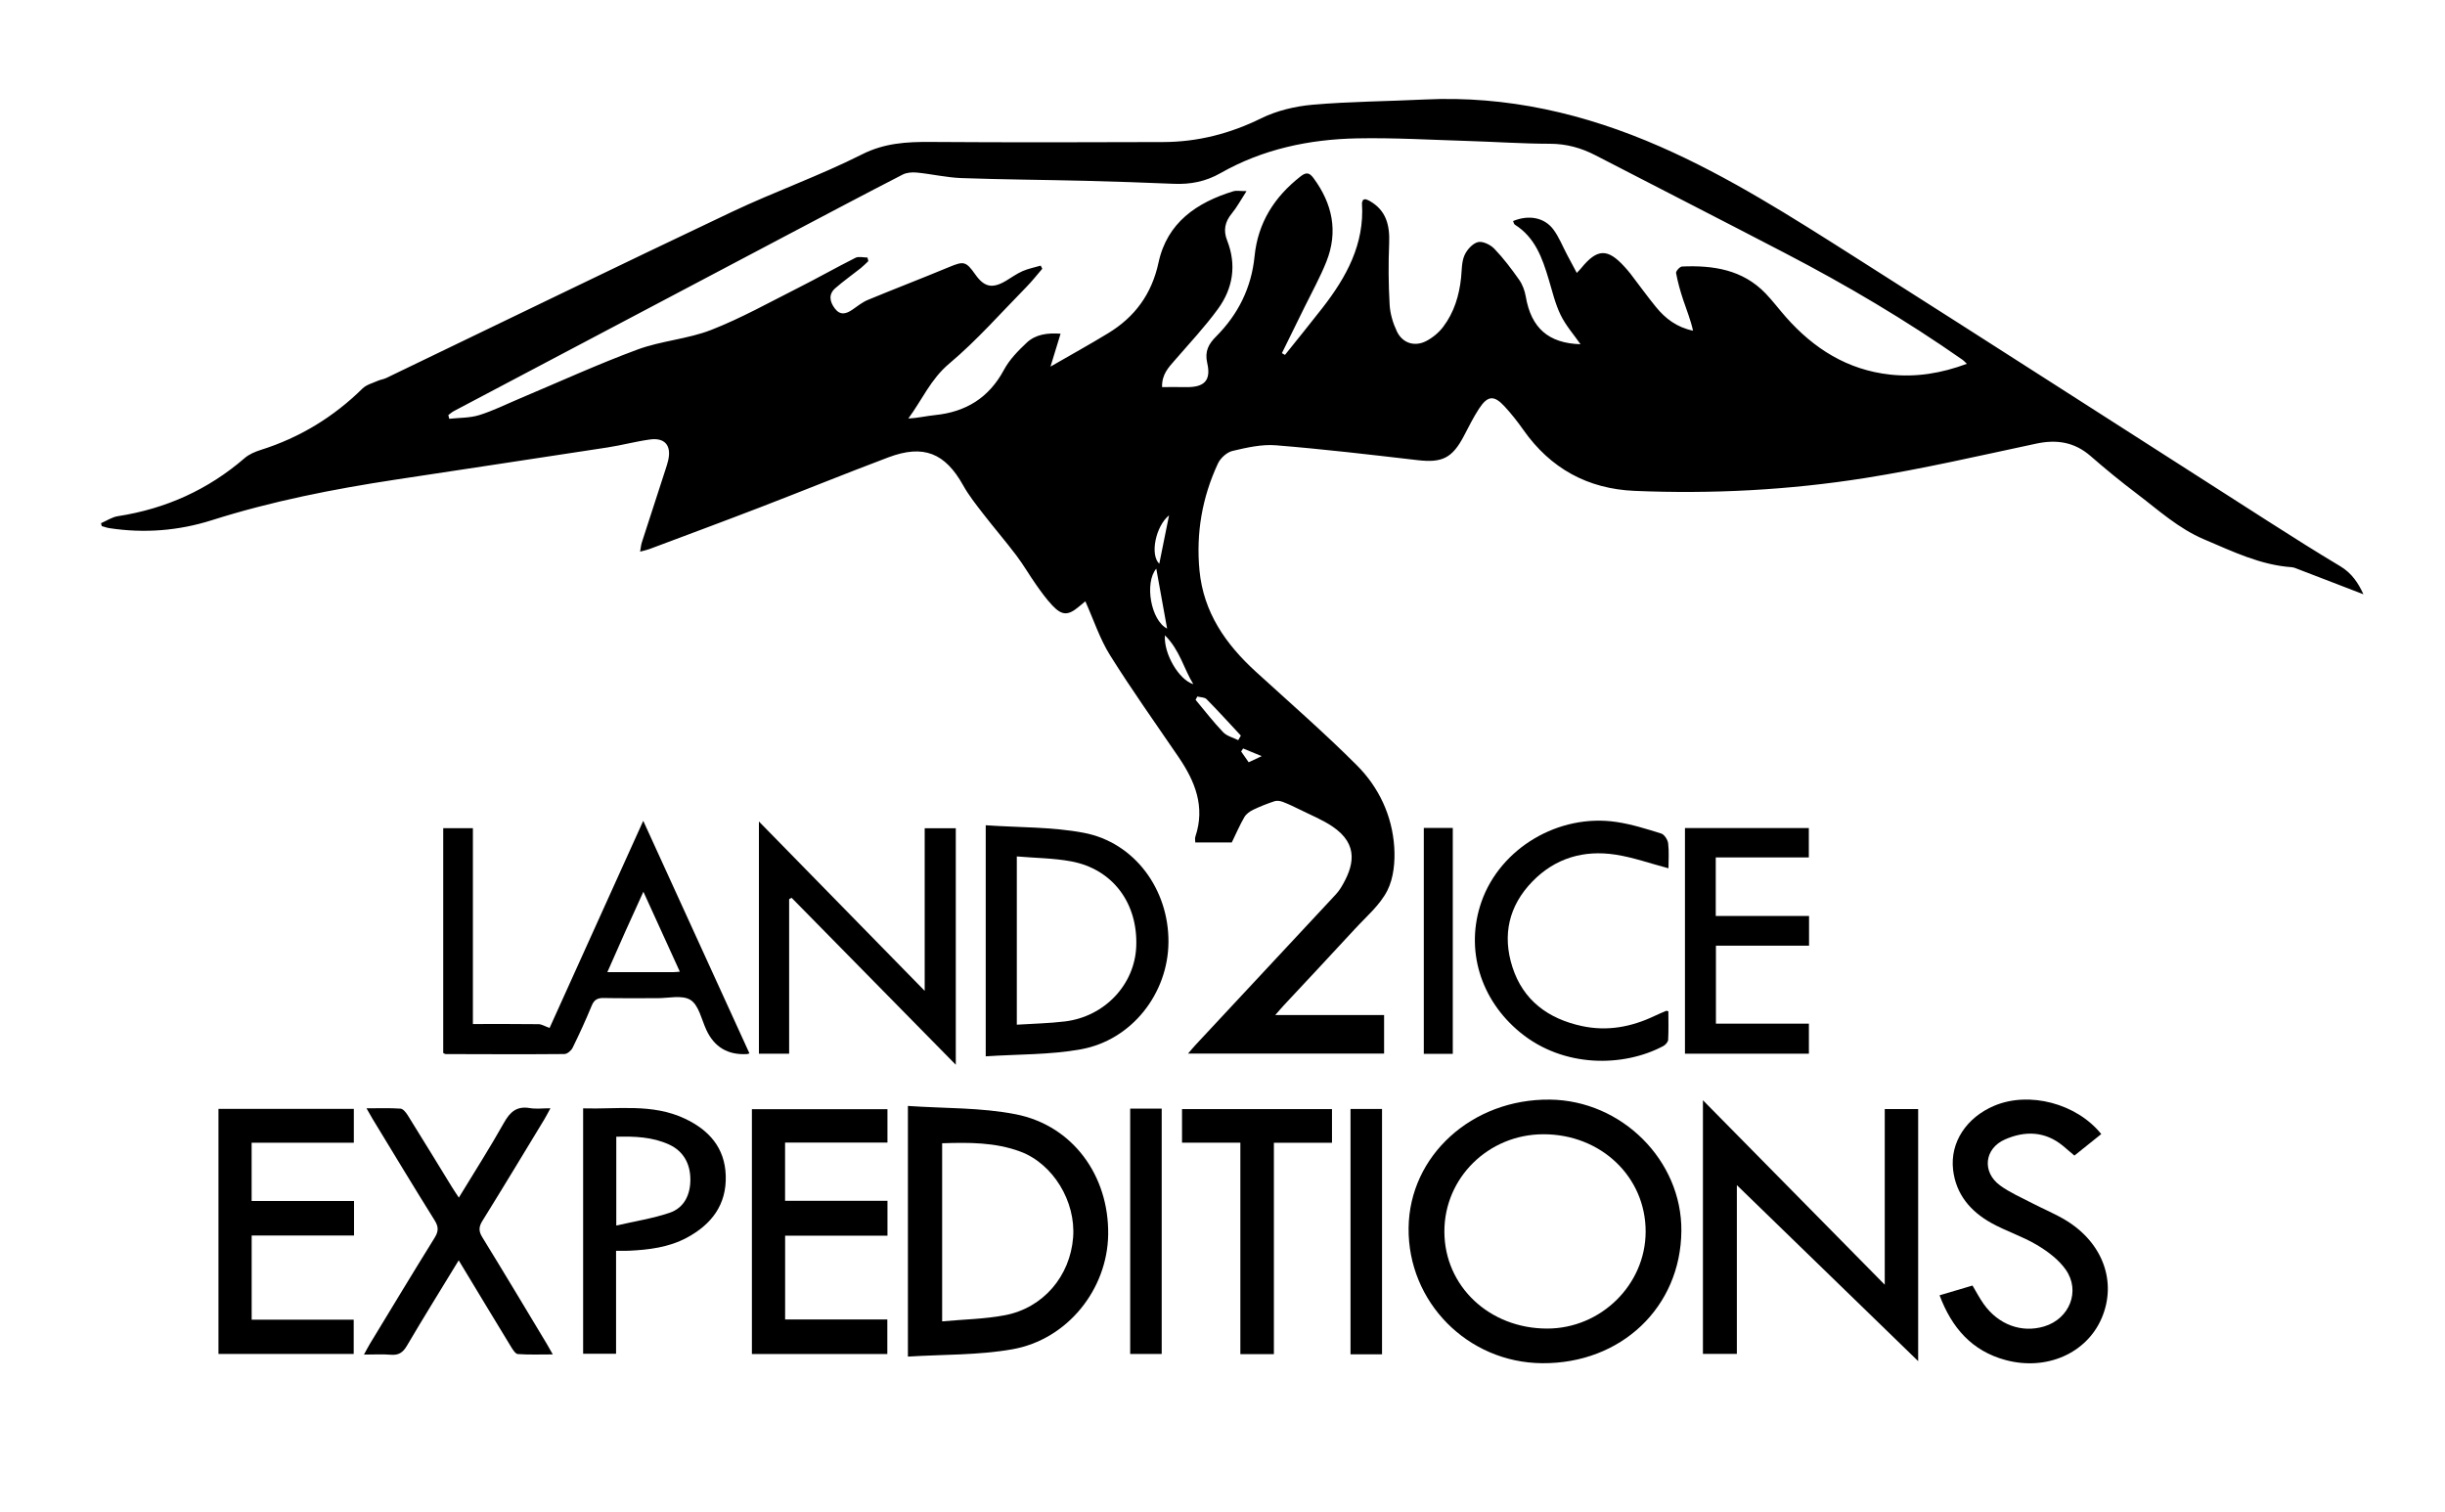
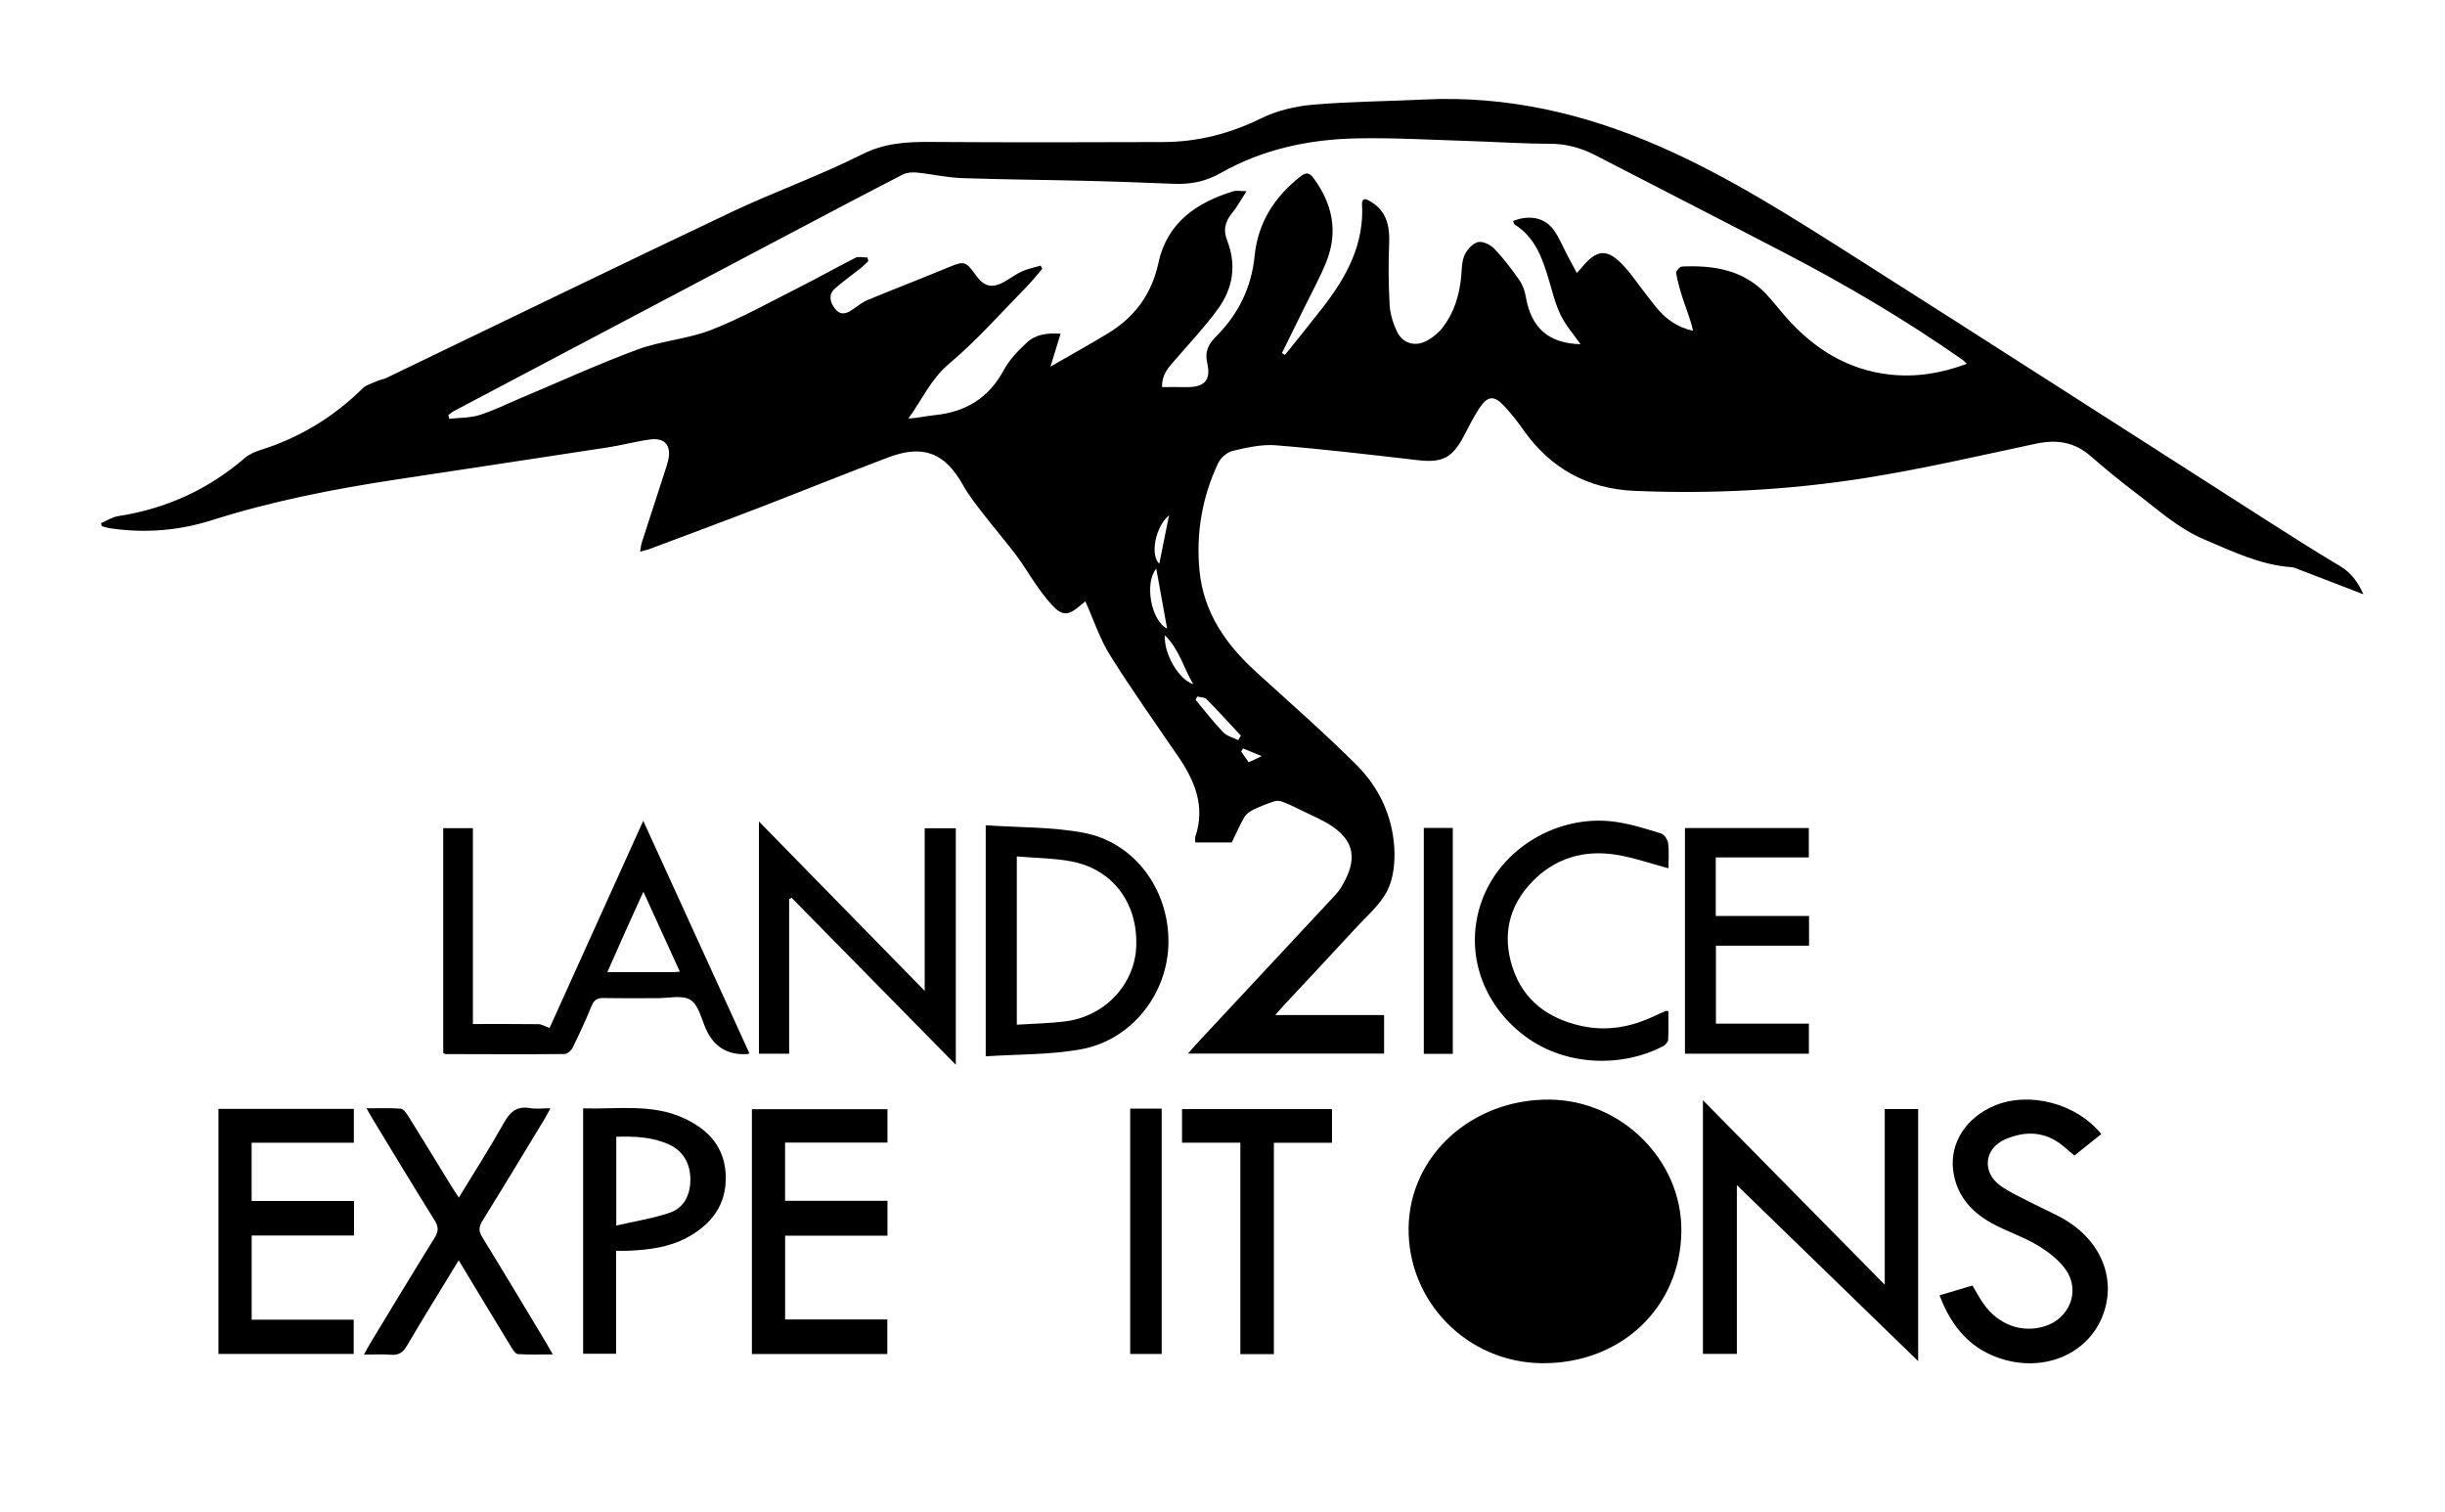
<svg xmlns="http://www.w3.org/2000/svg" id="Layer_1" version="1.1" viewBox="0 0 1132 700">
  <defs>
    <style>
      .cls-1 {
        fill: #000;
        stroke-width: 0px;
      }
    </style>
  </defs>
  <path class="cls-1" d="M1094.25,275.15c-10.47-4.03-20.83-8.02-31.19-12-.62-.24-1.27-.49-1.92-.54-14.6-.98-27.43-7.3-40.61-12.87-11.94-5.05-21.26-13.63-31.31-21.25-7.3-5.53-14.41-11.34-21.32-17.36-7.46-6.49-15.66-7.76-25.15-5.74-26.38,5.61-52.71,11.73-79.32,15.94-35.27,5.58-70.92,7.44-106.64,5.93-21.69-.92-38.94-10.37-51.5-28.24-2.68-3.81-5.58-7.5-8.74-10.91-4.86-5.25-7.81-4.98-11.79,1.11-2.63,4.03-4.77,8.39-7.02,12.67-5.38,10.22-10.06,12.46-21.37,11.15-21.84-2.53-43.68-5.11-65.59-6.88-6.63-.54-13.57,1.06-20.16,2.61-2.6.61-5.55,3.3-6.72,5.8-7.32,15.69-10.2,32.27-8.55,49.57,1.86,19.41,12.14,34.11,26.07,46.83,15.72,14.35,31.81,28.34,46.84,43.4,10.16,10.18,16.3,23.26,17.26,37.8.44,6.7-.25,14.35-3.21,20.16-3.44,6.76-9.8,12.09-15.09,17.85-10.83,11.78-21.8,23.43-32.71,35.14-1.21,1.3-2.35,2.66-4.08,4.62h50.39v17.85h-90.77c1.41-1.64,2.41-2.87,3.49-4.03,20.91-22.44,41.84-44.86,62.74-67.31,1.59-1.7,3.28-3.39,4.48-5.35,6.01-9.84,8.75-20.02-3.96-28.53-4.63-3.1-9.92-5.22-14.95-7.73-2.58-1.28-5.18-2.53-7.86-3.56-1.17-.45-2.71-.72-3.84-.35-3.39,1.11-6.74,2.43-9.96,3.98-1.56.75-3.22,1.94-4.06,3.39-2.08,3.56-3.71,7.39-5.83,11.73h-16.9c0-.82-.25-1.84.04-2.68,4.66-13.84-.13-25.62-7.79-36.86-10.66-15.64-21.66-31.07-31.69-47.1-4.75-7.59-7.59-16.37-11.46-25-.58.48-1.79,1.47-2.98,2.47-5.01,4.21-7.82,4.21-12.35-.61-2.72-2.9-5.08-6.17-7.38-9.43-3.17-4.49-5.92-9.29-9.23-13.67-4.99-6.59-10.4-12.87-15.46-19.41-3.25-4.2-6.59-8.42-9.17-13.04-8.37-14.98-18.34-19.08-34.59-12.97-19.8,7.45-39.4,15.45-59.15,23.05-17.11,6.59-34.29,12.96-51.45,19.4-1.2.45-2.47.7-4.38,1.22.33-1.81.42-3.07.79-4.23,3.63-11.26,7.3-22.5,10.95-33.75.46-1.43.93-2.86,1.27-4.32,1.56-6.81-1.53-10.58-8.43-9.63-6.59.9-13.06,2.67-19.64,3.68-32.77,5.04-65.56,9.94-98.34,14.93-28.69,4.37-57.12,9.95-84.84,18.75-15.51,4.92-31.33,6.14-47.42,3.7-1.22-.18-2.39-.63-3.59-.96-.11-.45-.23-.9-.34-1.35,2.59-1.11,5.09-2.82,7.79-3.24,22.16-3.42,41.75-12.23,58.74-26.92,2.06-1.78,4.85-2.94,7.5-3.78,17.99-5.68,33.6-15.19,47.05-28.42,1.83-1.79,4.74-2.51,7.21-3.61,1.19-.53,2.56-.66,3.73-1.23,53.3-25.64,106.48-51.52,159.92-76.86,19.86-9.42,40.72-16.77,60.32-26.66,10.46-5.28,20.65-5.86,31.66-5.79,35.99.24,71.99.19,107.98.05,15.89-.06,30.81-3.89,45.22-10.98,7.26-3.57,15.74-5.59,23.85-6.3,17.22-1.5,34.57-1.57,51.85-2.42,38.1-1.85,74.11,6.54,108.81,21.72,31.9,13.95,61.12,32.65,90.37,51.22,64.01,40.64,127.76,81.69,191.65,122.53,10.95,7,21.93,13.96,33.09,20.62,5.34,3.19,8.39,7.85,10.71,12.96ZM593.5,163.5c.48.27.96.54,1.43.81,5.79-7.25,11.67-14.44,17.36-21.77,11.07-14.24,19.51-29.5,18.28-48.41-.04-.58.39-1.19.57-1.67.57-.1.92-.27,1.2-.19.63.19,1.24.46,1.81.78,7.71,4.38,9.35,11.33,9.01,19.61-.39,9.46-.32,18.97.22,28.42.24,4.19,1.55,8.55,3.36,12.36,2.59,5.44,8.21,7.23,13.56,4.47,2.99-1.55,5.87-3.92,7.89-6.61,5.03-6.65,7.41-14.45,8.27-22.73.36-3.48.22-7.22,1.55-10.31,1.11-2.57,3.73-5.51,6.23-6.16,2.18-.57,5.81,1.19,7.61,3.06,4.24,4.41,7.97,9.36,11.5,14.38,1.56,2.22,2.6,5.05,3.06,7.74,2.5,14.63,10.56,21.65,25.35,22.09-3.02-4.34-6.79-8.6-9.2-13.53-2.53-5.18-3.86-10.96-5.54-16.54-2.95-9.85-6.3-19.41-15.67-25.29-.45-.28-.55-1.1-.82-1.67,7.13-2.97,14.41-1.74,18.61,3.84,2.66,3.53,4.31,7.83,6.41,11.78,1.42,2.67,2.85,5.34,4.48,8.4,1.15-1.24,1.63-1.7,2.04-2.21,7.43-9.14,12.29-9.27,20.17-.52.89.99,1.78,1.99,2.6,3.04,3.95,5.16,7.75,10.44,11.85,15.47,4.34,5.32,9.64,9.41,17.16,10.96-1.1-5.01-3.01-9.63-4.58-14.35-1.34-4.04-2.5-8.17-3.27-12.34-.16-.85,1.73-2.97,2.74-3.02,14.38-.63,28.04,1.41,38.66,12.42,3.35,3.47,6.25,7.37,9.45,10.99,12.91,14.63,28.51,24.47,48.28,26.63,12.04,1.31,23.64-.59,35.5-4.99-1-.95-1.4-1.44-1.9-1.79-26.25-18.38-53.78-34.64-82.19-49.42-29.24-15.22-58.6-30.22-87.89-45.35-6.61-3.42-13.44-5.31-21.04-5.32-12.65-.02-25.29-.9-37.94-1.29-17.13-.52-34.28-1.55-51.4-1.21-22.21.44-43.68,4.99-63.23,16.11-6.83,3.89-13.87,5.25-21.54,4.93-13.64-.57-27.29-1.05-40.93-1.39-19.13-.47-38.28-.58-57.4-1.26-6.89-.25-13.73-1.86-20.62-2.55-2.18-.22-4.75-.04-6.64.93-17.77,9.15-35.44,18.5-53.13,27.83-51.57,27.21-103.13,54.44-154.68,81.68-.91.48-1.69,1.22-2.53,1.83.14.57.28,1.15.42,1.72,4.64-.51,9.49-.34,13.87-1.7,6.49-2.02,12.65-5.11,18.94-7.76,18.09-7.61,35.96-15.8,54.35-22.6,11-4.07,23.23-4.83,34.13-9.09,13.76-5.37,26.77-12.66,40-19.33,9.02-4.54,17.81-9.54,26.83-14.07,1.49-.74,3.66-.1,5.52-.1.13.56.26,1.12.39,1.67-1.16,1.07-2.25,2.23-3.49,3.21-3.91,3.11-8,5.99-11.76,9.27-3.24,2.82-2.69,6.17-.31,9.37,2.52,3.38,5.29,2.62,8.25.56,2.31-1.61,4.58-3.43,7.15-4.49,12.43-5.15,25-9.96,37.42-15.13,6.92-2.88,7.91-2.81,12.29,3.4,4.11,5.83,7.84,6.63,14.05,2.99,2.59-1.52,5.03-3.34,7.76-4.54,2.67-1.18,5.62-1.74,8.45-2.57.25.48.49.96.74,1.44-2.45,2.83-4.76,5.81-7.38,8.47-11.78,11.98-22.93,24.72-35.74,35.48-8.57,7.2-12.57,16.82-18.91,25.4,4.33-.21,8.32-1.18,12.36-1.59,14.32-1.45,24.97-8.01,31.92-20.95,2.53-4.72,6.54-8.82,10.5-12.54,4.11-3.86,9.46-4.63,15.71-4.19-1.64,5.35-2.98,9.72-4.67,15.24,9.57-5.52,18.24-10.31,26.69-15.45,12.39-7.54,20.19-18.15,23.33-32.71,3.98-18.51,17.65-27.82,34.71-33.05,1.28-.39,2.79-.05,6.04-.05-2.76,4.24-4.49,7.52-6.8,10.32-3.2,3.87-4.04,7.83-2.19,12.52,4.47,11.35,2.72,22.18-4.26,31.74-6.06,8.31-13.16,15.87-19.91,23.67-2.93,3.39-6.1,6.55-5.95,12.49,3.81,0,7.41-.06,11.02.01,8.44.17,11.77-2.97,9.9-11.1-1.26-5.49.62-8.85,4.1-12.34,10.25-10.27,16.36-22.63,17.8-37.09,1.55-15.6,9.16-27.52,21.28-37.01,2.64-2.06,4.1-1.83,6.03.79,8.76,11.87,11.48,24.74,5.96,38.63-2.88,7.25-6.71,14.12-10.15,21.14-3.47,7.11-6.98,14.2-10.48,21.3ZM540.35,291.01c-1.67-9.25-3.34-18.49-5.01-27.74-5.57,6.63-2.47,24.01,5.01,27.74ZM573.28,342.68c.41-.7.81-1.41,1.22-2.11-5.27-5.65-10.47-11.39-15.9-16.89-.9-.91-2.82-.82-4.26-1.2l-.8,1.53c4.21,5.03,8.22,10.25,12.74,14.98,1.73,1.81,4.63,2.5,7,3.69ZM552.49,316.76c-4.4-7.1-6.2-15.74-13.15-22.62-.63,8.52,6.49,20.62,13.15,22.62ZM536.73,261c1.6-7.95,3.06-15.17,4.52-22.4-6.16,4.96-8.94,18.23-4.52,22.4ZM584.15,350.08c-3.71-1.53-6.15-2.54-8.6-3.55-.31.46-.62.93-.92,1.39,1.16,1.66,2.32,3.32,3.49,5,1.71-.8,3.04-1.43,6.03-2.84Z" />
-   <path class="cls-1" d="M778.45,569.9c-.29,35.3-27.88,61.52-64.45,61.24-34.51-.26-62.22-28.31-61.84-62.62.37-33.48,29.36-59.81,65.42-59.42,33.29.36,61.14,28.18,60.87,60.79ZM668.73,570.19c.02,25.28,20.82,44.92,47.58,44.91,24.89,0,45.53-20.29,45.6-44.83.07-25.38-20.7-45.18-47.37-45.13-25.4.05-45.83,20.13-45.81,45.04Z" />
+   <path class="cls-1" d="M778.45,569.9c-.29,35.3-27.88,61.52-64.45,61.24-34.51-.26-62.22-28.31-61.84-62.62.37-33.48,29.36-59.81,65.42-59.42,33.29.36,61.14,28.18,60.87,60.79ZM668.73,570.19Z" />
  <path class="cls-1" d="M347.01,487.7c-.75.22-.91.3-1.07.31q-13.42.81-18.95-11.27c-2.22-4.81-3.47-11.35-7.28-13.77-3.84-2.44-10.3-.79-15.62-.83-8.17-.05-16.33.1-24.5-.08-2.88-.06-4.48.73-5.63,3.53-2.72,6.61-5.71,13.13-8.86,19.54-.64,1.3-2.49,2.86-3.79,2.87-18.33.16-36.66.07-54.99.02-.29,0-.58-.24-1.11-.48v-104.1h13.74v90.66c10.51,0,20.46-.06,30.4.07,1.46.02,2.9.97,5.1,1.76,13.99-30.94,28.42-62.86,43.37-95.91,16.6,36.35,32.79,71.81,49.17,107.68ZM314.75,449.86c-5.6-12.29-11.04-24.22-16.87-37.01-3.2,7.04-5.9,12.93-8.55,18.84-2.67,5.95-5.28,11.93-8.14,18.4,10.75,0,20.58,0,30.4,0,.81,0,1.63-.11,3.16-.22Z" />
-   <path class="cls-1" d="M420.36,512.03c16.96,1.18,33.8.69,49.92,3.86,26.43,5.2,43.18,28.45,42.79,55.69-.36,25.33-18.8,48.61-44.41,53.12-15.71,2.77-31.97,2.35-48.31,3.38v-116.06ZM436.19,611.77c10.02-.93,19.72-1.06,29.1-2.85,17.75-3.39,30.15-18.09,31.55-35.98,1.31-16.71-9.31-34.19-24.52-39.81-11.6-4.28-23.72-4.24-36.12-3.82v82.46Z" />
  <path class="cls-1" d="M888.08,630.18c-28-27.18-55.96-54.33-83.94-81.49v78.12h-15.71v-117.42c28.1,28.51,55.7,56.51,84.18,85.41v-81.34h15.47v116.72Z" />
  <path class="cls-1" d="M365.36,416.28v71.57h-13.99v-107.52c25.63,26.18,50.76,51.86,76.75,78.42v-75.29h14.4v109.51c-25.77-26.2-50.89-51.75-76.01-77.3-.39.2-.77.41-1.16.61Z" />
  <path class="cls-1" d="M456.39,382.08c15.43,1.08,30.75.7,45.45,3.51,23.49,4.48,39.32,26.23,39.14,50.61-.17,23.74-16.94,45.35-40.58,49.62-14.26,2.58-29.05,2.24-44.02,3.24v-106.98ZM470.77,396.51v77.9c7.75-.5,15.09-.62,22.34-1.51,18.36-2.27,32.22-17.03,32.95-34.64.83-20.06-10.82-35.81-30.01-39.44-8.11-1.53-16.5-1.55-25.28-2.31Z" />
  <path class="cls-1" d="M163.91,556.03v15.99h-47.39v38.97h47.24v15.86h-62.61v-113.46h62.67v15.67h-47.32v26.97h47.42Z" />
  <path class="cls-1" d="M410.89,555.93v16.17h-47.39v38.79h47.32v16h-62.7v-113.36h62.76v15.45h-47.4v26.96h47.41Z" />
  <path class="cls-1" d="M897.99,599.7c5.27-1.56,10.17-3.01,15.25-4.52,1.77,2.95,3.28,5.89,5.18,8.56,6.81,9.59,17.57,13.51,28.01,10.37,11.67-3.51,16.96-16.34,9.97-26.29-3.28-4.68-8.38-8.48-13.39-11.46-6.68-3.98-14.29-6.37-21.1-10.16-9.6-5.35-16.35-13.27-17.66-24.6-1.47-12.71,6.19-24.26,19.16-29.7,16.03-6.72,37.96-1.1,49.44,13.15-4.07,3.26-8.15,6.53-12.43,9.96-1.85-1.57-3.58-3.09-5.37-4.56-8.29-6.77-17.54-6.97-26.78-2.91-9.59,4.21-10.72,15.1-2.29,21.28,4.51,3.31,9.8,5.57,14.81,8.19,5.3,2.77,10.91,5.03,15.98,8.16,16.97,10.48,23.35,28.5,16.29,45.06-6.96,16.32-25.54,24.53-44.46,19.46-15.64-4.2-24.96-14.93-30.62-30.01Z" />
  <path class="cls-1" d="M212.37,583.52c-8.34,13.68-16.33,26.52-23.99,39.56-1.86,3.17-3.86,4.45-7.48,4.14-3.8-.33-7.64-.07-12.39-.07,1.13-2.04,1.9-3.58,2.79-5.05,9.94-16.36,19.81-32.75,29.91-49.01,1.83-2.94,1.93-5.03.05-8.04-9.7-15.52-19.14-31.21-28.66-46.85-.85-1.4-1.63-2.84-2.91-5.07,5.67,0,10.72-.2,15.74.15,1.21.08,2.57,1.81,3.37,3.1,6.87,11.01,13.62,22.1,20.42,33.16.94,1.53,1.97,3.02,3.22,4.93,7.18-11.82,14.36-23.03,20.87-34.62,2.85-5.08,5.95-7.86,12.02-6.82,2.86.49,5.88.08,9.51.08-1.18,2.16-1.98,3.74-2.89,5.25-9.5,15.65-18.94,31.33-28.6,46.88-1.73,2.79-1.79,4.77-.05,7.58,10.03,16.3,19.84,32.73,29.71,49.12.85,1.41,1.63,2.86,2.93,5.13-5.81,0-11.01.21-16.17-.16-1.15-.08-2.36-2.07-3.18-3.4-7.97-13.06-15.86-26.17-24.21-39.99Z" />
  <path class="cls-1" d="M285.23,579.1v47.68h-15.25v-113.63c15.81.5,31.88-2.38,47.01,4.72,11.16,5.23,18.61,13.42,19.02,26.41.43,13.54-6.63,22.63-18.01,28.75-8.4,4.51-17.68,5.62-27.04,6.05-1.79.08-3.58.01-5.73.01ZM285.33,567.4c8.79-2.03,16.98-3.28,24.7-5.91,6.82-2.32,9.64-8.46,9.6-15.49-.04-7.2-3.19-13.03-9.83-16.09-7.66-3.53-15.93-3.86-24.47-3.62v41.12Z" />
  <path class="cls-1" d="M780.11,487.84v-104.47h57.35v13.6h-43.09v27.11h43.19v13.75h-43.11v36.1h43.04v13.91h-57.38Z" />
  <path class="cls-1" d="M772.47,402c-8.51-2.25-16.39-5.07-24.52-6.32-14.63-2.24-27.84,1.55-38.4,12.36-11.02,11.28-14.08,24.88-9.33,39.67,4.98,15.51,16.66,24.01,32.26,27.35,11.69,2.5,22.82.42,33.5-4.67,1.79-.85,3.62-1.61,5.44-2.4.12-.05.32.06,1.01.21,0,4.33.14,8.78-.1,13.22-.06,1.01-1.23,2.33-2.23,2.87-18.3,9.75-46.07,10.27-66.25-6.27-18.57-15.22-25.63-38.66-17.93-60.58,8.69-24.74,35.72-40.88,62.49-36.88,7.02,1.05,13.91,3.22,20.71,5.35,1.45.45,3,2.86,3.21,4.53.47,3.89.15,7.87.15,11.57Z" />
  <path class="cls-1" d="M574.27,529.04h-27.01v-15.55h69.43v15.59h-26.9v97.86h-15.52v-97.9Z" />
  <path class="cls-1" d="M523.26,513.27h14.59v113.59h-14.59v-113.59Z" />
-   <path class="cls-1" d="M639.86,627.02h-14.59v-113.59h14.59v113.59Z" />
  <path class="cls-1" d="M672.62,487.91h-13.42v-104.59h13.42v104.59Z" />
</svg>